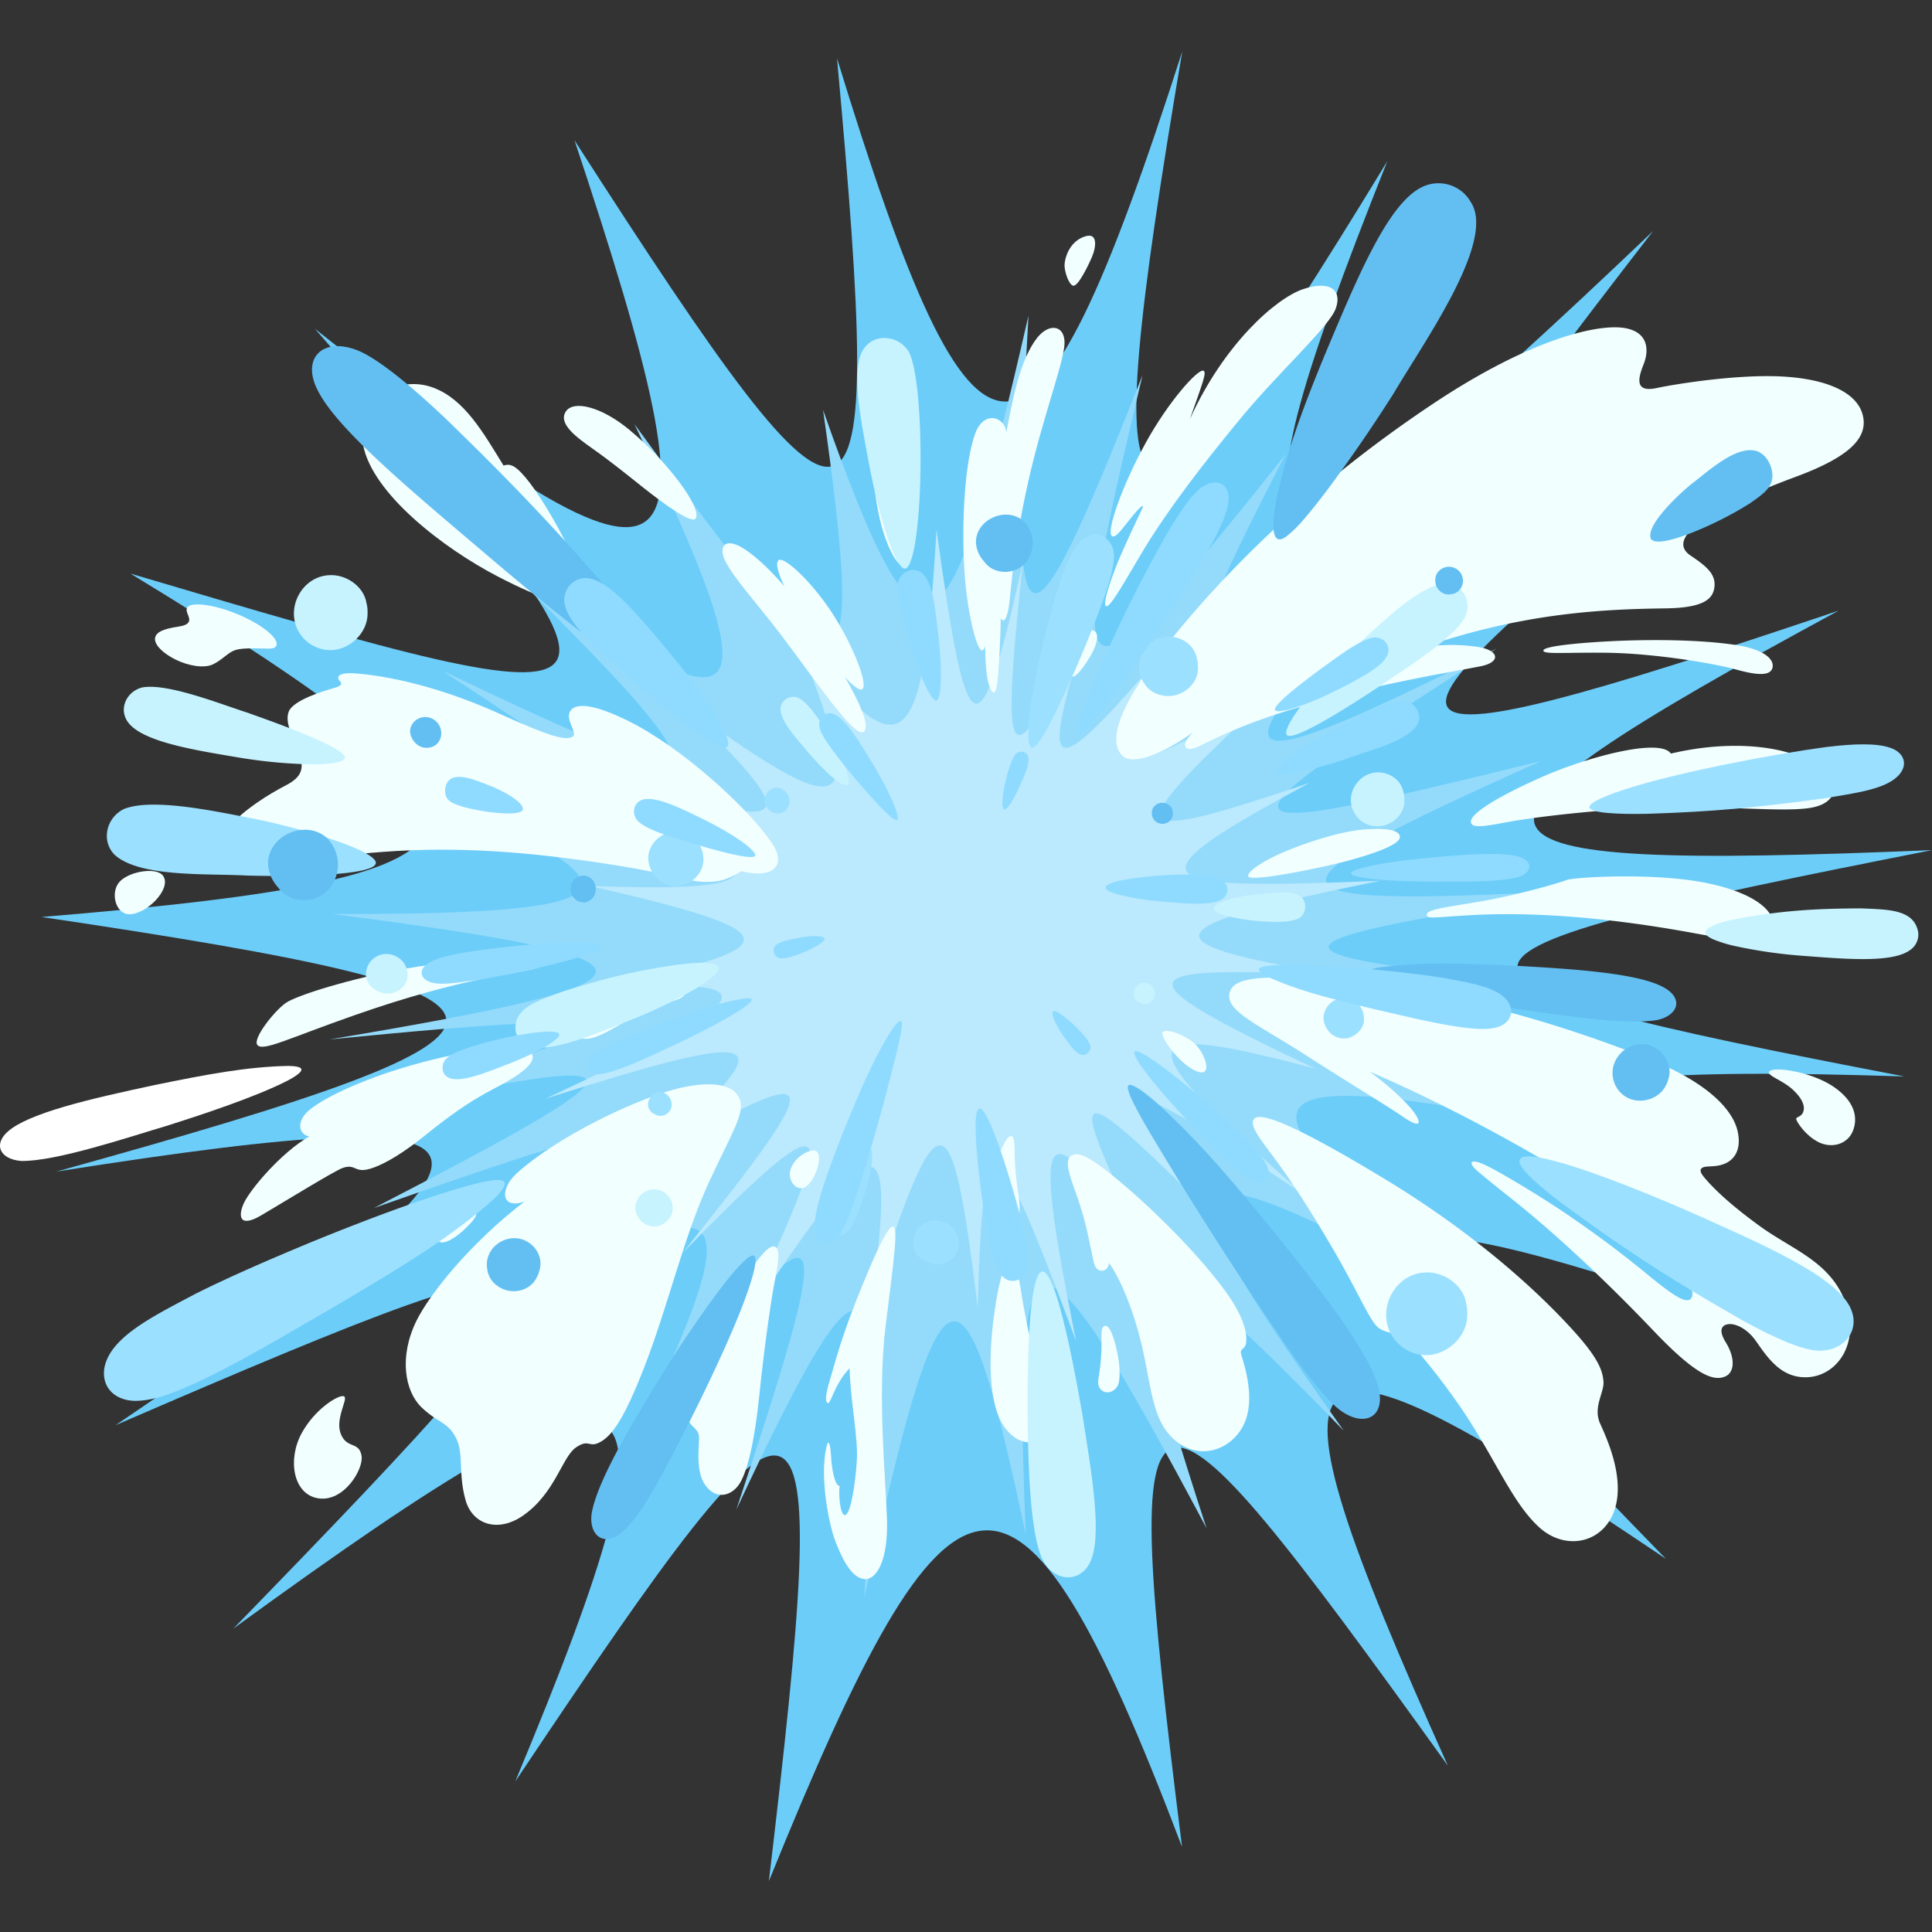
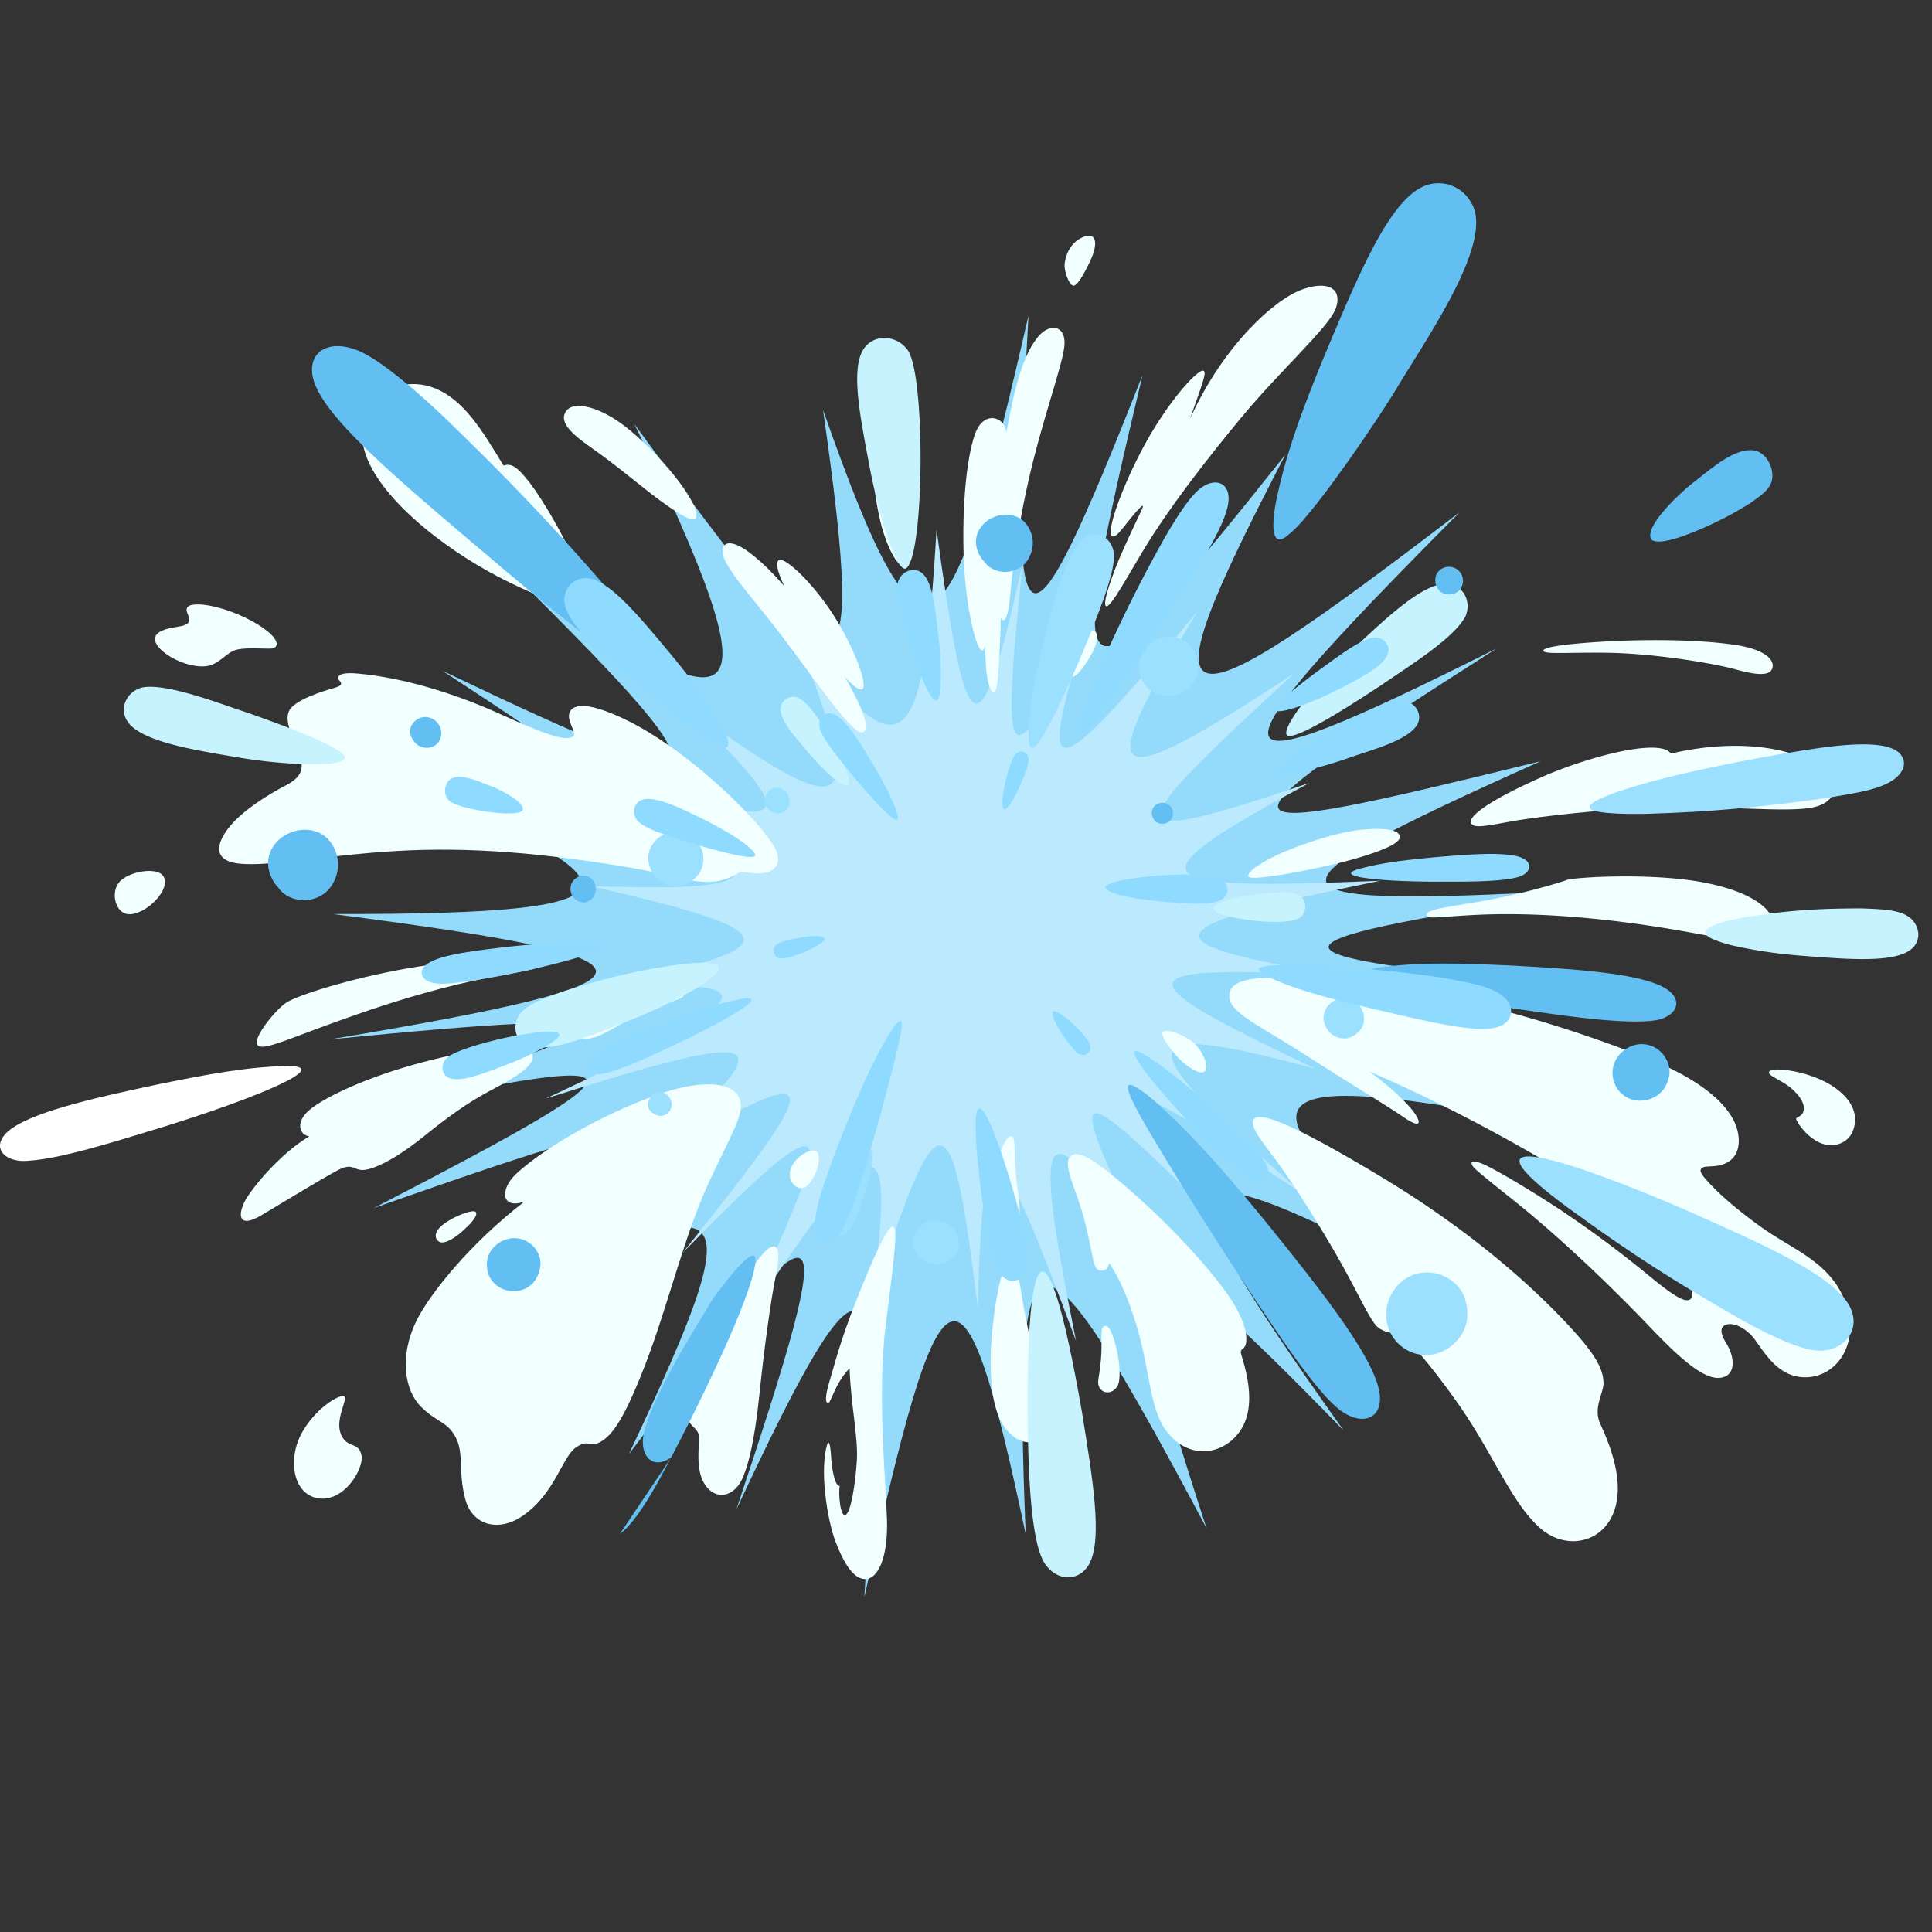
<svg xmlns="http://www.w3.org/2000/svg" width="512" height="512">
  <rect width="100%" height="100%" fill="#333333" stroke="none" />
-   <path fill="#6dcdf9" d="M313.33 13.5c-23.48 138.83-16.89 146.21 54.31 29.25-47.23 118.53-35.33 119.23 70.44 18.48-89.18 115.32-88.85 123 24.41 52.13-109.65 86.84-109.36 93.68 24.76 48.47-113.18 61.33-109.58 69.08 24.76 63.46-142.85 28.13-147.6 33.13-7.32 59.98-128.78-4.15-126.11 8.78-15.69 73.58-141.67-47.88-145.45-46.35-47.51 54.27-102.21-68.98-110.5-62.59-57.8 54.79-82.98-115.45-87.64-116.09-70.44 21.53-44.3-116.59-61.22-109.85-109.49 9.07 17.14-144.82 13.02-146.41-67.21-26.41 48.68-116.65 37.98-122.52-74.67-40.54 106.1-109.15 105.59-113.06-31.25-53.87 112.8-76.48 115.68-87.89-15.69-67.21 138.55-38.39 138.33-46.31-3.92-67.47C141.45 232.2 146.33 220.04 34.56 152c142.57 42.18 141.75 41.8 48.91-64.86 101.52 80.62 109.39 71.92 68.78-49.95 77.02 119.83 82.3 117.57 69.57-21.71 36.96 120.43 51.49 122.72 91.53-1.96z" />
  <path fill="#94dbfb" d="M272.56 83.55c-5.34 94.12-1.59 96.52 30.22 15.88-21.54 90.27-19.63 93.32 37.87 21.05-38.65 74.27-31.97 75.08 46.19 15.24-69.25 69.69-69.25 75.77 9.78 36.13-78.97 50.47-79.22 52.24 11.69 29.87-79.22 35.51-77.71 39.28 17.08 33.8-94.89 14.33-96.64 17.37-10.99 25.43-91.93-.13-94.97 3.62-7.64 36.3-81.84-15.5-81.76-6.94-14.02 49.44-85.98-46.25-90.41-43.28-36.66 32.43-59.95-61.82-63.2-56.65-36.35 25.84-44.82-84.17-51.53-87.31-47.91 1.59-16.9-79.66-22.33-75.69-42.76 16.71 6.14-94.56 1.55-99.14-33.92-23.21 28.47-85.47 25.95-87.11-28.47-14.69 34.32-72.98 30.24-75.1-46-30 70.2-65.48 70.09-67.44-21.52-35.25 78.67-40.75 77.09-42.98-18.06-22.08 94.44-27.98 96.02-31.42 6.29-22.58 93.01-15.54 94.85-21.11.79-33.23 87.64.2 87.48-7.31 2.77-41.17 93.57 24.38 97.69 23.42 26.33-23.28 77.97 37.28 78.52 33.36 13.02-31.35 70.52 51.56 75.66 44.72 37.84-34.02 55.89 76.69 61.81 79.53 49.99-3.76 26.82 76.29 33.2 67.48 54.46-25.08z" />
  <path fill="#bbe9fd" d="M248.18 140.26c8.06 59.1 11.24 60.91 22.87 8.88-6 56.86-4.28 59.66 18.11 13.77-15.43 47.77-11.38 46.56 28.2-.88-28.76 47.26-24.32 49.06 25.56 16.48-47.1 43.25-48.41 46.67 4.08 28.99-49.06 26.27-43.24 28.48 18.75 25.91-60.18 12.27-63.74 16.39-10.58 25.12-57.12-2.87-59.02-.14-6.61 24.68-50.51-13.46-49.88-7.71-3.17 33.23-52.57-34.69-55.65-34.64-21.24 8.46-41.7-41.59-43.4-41.28-17.89 10.75-30.9-44.5-33.1-40.27-21.1 19.72-21.64-58.17-24.65-61.02-26.05-8.8-6.95-56.95-10.19-57.31-28.2-1.41 6.96-50.3 1.66-48.11-35.61 8.35 28.39-59.81 27.2-64.02-14.41-21.48 40.06-50.02 40.01-53.26-14.14-21.42 43.28-37.04 39.68-39.08-22.12-19.48 59.82-27.91 62.08-33.06 7.05-28.2 58.83-11.59 60.65-15.27 4.85-28.11 52.71 1.68 50.97-2.52-2.64-32.96 57.81 20.38 62.45 18.92 25.56-16.3 46.02 33.62 51.2 32.13 31.33-17.58 28.9 38.43 33.89 32.03 37.41-27.72z" />
  <g fill="#f2ffff">
-     <path d="M297.21 200.04c-3.63-4.26-.37-13.79 13.34-30.8 15.6-19.36 38.72-41.99 69.65-62.52 25.62-17 43.49-21.06 50.56-19.75 6.08 1.13 6.29 5.87 4.82 9.55s-2.45 7.55 3.38 6.33c5.84-1.23 21.55-3.65 32.96-3.09 12.19.59 20.23 4.23 21.73 10.25 1.47 5.89-3.25 10.97-17.71 16.33-14.18 5.26-23.01 9.91-26.73 13.1-2.3 1.97-5.06 5.19-1.18 7.8 4.04 2.71 6.64 4.81 6.33 8.14-.29 3.12-2.4 5.69-12.85 5.84-16.09.23-37.28 1.03-64.16 10.25a49.2 49.2 0 0 1 14.52 0c5.4.9 5.98 4.02.49 5.1-6.94 1.36-22.56 3.92-37.77 7.95-15.21 4.02-25.19 7.43-35.61 12.65-2.47 1.24-4.29 1.86-4.83.69-.33-.74.22-1.94 2.03-3.82-6.65 4.9-16.09 9.42-18.98 6.02z" />
    <path d="M409.03 172.35c.17-1.04 8.21-1.92 17.63-2.41s23.45-.54 33.4 1c8.21 1.27 10.31 4.22 9.61 6.21-.81 2.31-5.17 1.5-9.88.2-4.71-1.31-20.68-4.24-34.47-4.37-11.03-.1-16.49.49-16.31-.63zm-78.22 59.88c-.39-1.3 4.52-4.46 10.35-6.82 6.54-2.65 14.58-5.14 20.4-5.59 6.67-.52 9.42.39 9.42 2.01 0 2.01-6.97 4.46-14.18 6.38-6.79 1.8-25.51 5.64-26 4.02zm59.01-14.27c-.49-2.09 6.47-6.57 18.64-11.97 12.16-5.4 31.46-10.53 34.34-6.28 16.63-3.92 31.98-1.97 39.34 3.63 5.73 4.36 4.72 9.13-1.41 10.56-7.28 1.7-26.36-.79-45.26.2-15.31.79-29.56 2.58-35.81 3.73-6.25 1.14-9.46 1.77-9.84.13zm-11.64 24.76c-.78-1.6 3.99-2.11 13.5-3.71 10.74-1.82 21.75-5.09 23.51-5.8 1.77-.72 22.93-2.06 36.95.78 12.67 2.57 17.53 7.13 17.85 10.73.37 4.04-3.6 5.82-20.47 2.68-22.16-4.12-42.44-5.79-59.02-4.91-9.39.5-11.92 1.05-12.32.23zm-52.42 20.96c.41-4.37 6.87-5.14 21.19-4.32 27.31 1.57 57.48 8.44 89.18 20.93 17.27 6.8 22.92 14.16 24.23 19s-.29 8.93-5.37 9.66c-1.7.25-3.21.07-3.9.54-.73.5-.47 1.31.54 2.52 1.96 2.35 6.08 6.67 14.96 13.08 8.48 6.12 18.46 9.29 22.45 20.01 3.99 10.73-2.09 19.57-10.14 19.88-7.06.28-10.63-5.48-13.67-9.74-2.1-2.96-5.17-4.58-7.19-4.32-2.03.26-2.52 1.87-.72 4.77 2.52 4.05 2.42 7.88 0 9.03-3.31 1.56-8.19-.59-19.16-12.1-16.4-17.21-29.69-28.65-36.82-34.34s-9.7-7.77-10.68-8.8-1.37-2.5 2.16-1.08 16.89 9.48 24.13 14.57a282.02 282.02 0 0 1 19.18 14.4c6.74 5.56 10.48 8.19 11.9 6.87 2.03-1.9-2.36-10.53-12.82-19.42-10.46-8.9-42.94-28.29-72.27-40.84 5.49 4 10.09 8.46 11.7 10.67 2.11 2.89 2.02 4.61-2.65 1.42-5.1-3.48-13.47-8.41-25.87-16.41-12.22-7.87-20.78-11.45-20.36-15.99zm143.03 20.47c-.17 1.02 3.67 2.21 6.19 4.5 3.06 2.78 3.34 4.82 2.89 6.03-.47 1.29-1.74 1.28-1.86 1.77s2.31 4.41 5.9 6.21c3.6 1.8 7.65.52 9.06-2.81 1.43-3.4.77-7.71-4.71-11.61-6.25-4.45-17.17-5.8-17.47-4.09zm-160.66-10.6c-.51.74 1.33 3.74 3.85 6.47 2.51 2.73 5.86 4.78 7.13 4.02 1.65-.99-.48-6.06-3.26-8.11s-7.01-3.41-7.72-2.38zm24.3 22.89c1.84-1.88 11.67 2.16 34.56 16.02 22.63 13.71 39.44 28.51 50.09 40.3 6.61 7.31 7.66 10.59 7.86 13.43s-2.85 6.77-.88 11.09c1.96 4.32 6.31 14.05 4.02 22.17-2.65 9.42-12.95 11.77-20.06 5.4-7.68-6.89-12.27-19.72-22.17-33.65-7.01-9.88-12.36-15.8-14.08-16.97-1.72-1.18-4.41-.69-6.62-2.5-2.21-1.82-5.47-9.79-12.02-20.95-6.41-10.92-11.13-18.15-15.99-24.66-3.68-4.93-6.18-8.18-4.71-9.68zm-48.37 9.73c-2.48 1.29-.13 6.43 1.77 12.05s2.5 9.18 3.29 12.78c.45 2.06.65 3.51 1.06 4.45.75 1.72 2.61 1.6 3.32.47.28-.43.41-.93.35-1.26 2.87 3.83 6.65 12.56 8.95 22.81 2.31 10.25 2.63 18.54 7.95 23.64 7.16 6.87 16.94 2.78 19.52-5.25 2.3-7.15-1.23-16.04-1.42-17.31-.2-1.28 1.17-.83 1.39-2.84.38-3.48-1.7-8.43-5.95-14.13-8.78-11.77-22.32-24.43-30.48-30.87-5.07-4-7.89-5.5-9.75-4.53zm8.82 45.21c-.88.09-1.03 1.1-.98 4 .05 2.89-.09 5.24-.6 8.71-.24 1.6-.49 2.62.05 3.6.97 1.78 3.39 1.73 4.68-.19.54-.8.67-2.11.67-3.73 0-3.41-1.05-7.48-1.59-9.1s-1.24-3.38-2.22-3.29zm-25.1-50.29c-1.68.23-4.84 9.22-5.43 14-.59 4.77.13 8.76 1.96 11.58 1.83 2.81 3.42 2.6 4.69 0 1.28-2.6 1.47-6.67.88-10.25s-.94-7.65-.98-10.52c-.05-3.44-.1-4.94-1.13-4.8zm-.2 33.42c-1.55.39-3.07 5.62-4.25 14.85-1.18 9.22-1.63 22.3 2.75 28.65 4.38 6.34 10.48 4.64 11.78.65 1.11-3.4-.2-7.06-2.03-12.69-1.83-5.62-4.32-17.72-5.1-22.89-.79-5.17-1.67-8.94-3.14-8.57z" />
    <path d="M265.07 327.66c1.72 1.79 2.36 5.9.98 8.84 1.01 2.35 2.49.32 3.09-.53-1.52-3.23-1.94-6.29-.37-8.88-.76-3.21-3.57-2.31-3.71.57zm-28.39-2.6c-1.5-.27-5.44 8.71-9.76 19.6s-5.89 17.46-6.97 20.99-1.42 5.84-.59 6.18 1.69-4.98 5.79-9.22c.29 9.56 2.35 18.44 1.91 24.72s-1.57 13.46-2.98 14.14-1.96-5.79-1.54-7.68c-1.34.07-2.13-4.71-2.29-7.72s-.64-5.57-1.36-2.03c-1.55 7.52.61 19.59 2.57 24.62 2.45 6.29 4.85 9.6 7.65 9.81 3.19.24 6.28-4.97 5.95-15.76s-2.62-33.2-.36-51.34c2.26-18.15 3.36-26.07 1.96-26.31zm-20.28-19.94c-1.34-1.02-6.15 1.46-6.99 5.17-.49 2.16.93 4.6 2.93 4.6 3.05 0 6.06-8.24 4.06-9.77zm-11.02 25.25c-3.14-1.19-11.58 14.28-16.54 24.78-4.53 9.59-7.44 18.15-6.44 21.14.57 1.69 2.51 2.27 2.81 4.12s-1.2 9.14 1.73 13.21c2.93 4.06 7.05 2.75 9.08-.48s3.94-10.99 5.2-23.3c1.25-12.31 3.17-25.81 4.15-30.59.99-4.78 1.39-8.34 0-8.87zm-10.25-40.58c-2.76-3.32-10.75-3.31-21.08.38-14.78 5.28-30.07 14.21-37.25 20.91-4.46 4.17-3.97 9.52 2.19 7.34-14.45 11.12-25.16 24.54-28.65 31.65-4.64 9.48-3.07 18.57 1.31 22.83 4.38 4.25 6.93 3.79 9.16 8.11 2.22 4.32.52 9.16 2.55 16.48 1.8 6.51 8.59 8.81 15.3 4.12 8.44-5.89 10.33-15.5 13.93-17.99s3.4.26 6.54-1.5c3.14-1.77 6.31-6.11 11.8-20.3 6.26-16.19 10.31-34.31 17.18-49.03s10.23-19.14 7.01-23zm-69.07 31.39c-.64-.71-4.9.77-7.85 2.75-3.07 2.06-3.26 4-2.04 5 1.57 1.29 5.13-1.5 6.5-2.75s4.29-4 3.38-5zm-35.26 48.8c-1.6 0-7.32 3.48-10.79 9.71-3.87 6.97-2.39 16.23 4.22 17.36 6.87 1.18 12.21-7.75 11.58-11.28-.64-3.53-3.29-2.06-5-4.78-1.67-2.64-.65-5.88.1-8.31.53-1.71.88-2.7-.1-2.7zm90.55-106.74c-.26-1.53-7.91-1.36-13.37-.8s-6.44 1.34-6.7 1.86.88.98-1.24 1.93c-2.13.95-5.93 1.59-7.46 4.05-1.65 2.65.18 5.31 3.17 5s6.57-2.65 10.43-4.84 7.78-3.73 10.5-4.61c2.55-.83 4.87-1.44 4.68-2.6zm-40.29 16.23c-1.58-4.17-20.83-.59-34.37 3.53s-23.5 9.32-25.9 12.36-.93 5.49 1.18 5.79c-7.6 4.41-15.7 14.13-17.33 17.66s-1.18 6.67 4.58 3.27 19.51-11.84 21.58-12.56c3.79-1.31 2.93 1.86 8.31-.13 3.37-1.25 7.78-3.86 13.54-8.5s11.17-8.67 17.72-12.1c4.98-2.61 11.81-6.38 10.69-9.32zm2.72-23.97c-.56-2.42-20.99-1.49-36 1.16s-29.14 7.13-32.01 9.11c-3.04 2.09-8.97 9.59-7.55 11.18 1.54 1.73 8.01-1.7 25.74-7.91 14-4.91 25.57-7.98 35.32-9.94 7.3-1.47 14.81-2.35 14.52-3.6zm52.65-24.63c8.37 2.11 12.29-1.44 8.04-7.6-6.44-9.35-23.84-25.25-38.03-32.24-10.61-5.23-14.08-4.25-15.19-2.78-1.82 2.4 2.24 6.21.39 7.06-2.06.96-6.33-.29-19.08-6.08s-26.23-9.71-37.87-10.74c-5.53-.49-5.44 1.13-4.71 1.91.74.79.69 1.33-1.57 1.96-2.26.64-10.79 3.14-11.92 6.3-1.32 3.69 2.45 8.47 3.14 11.71s.59 5.44-3.87 7.75-11.34 6.54-14.91 10.94c-3.79 4.68-4.51 9.27 3.09 9.86s20.52-1.89 37.36-3.15c19.95-1.5 38.91-.13 62.36 3.6 14.22 2.26 18.22 4.19 23.13 4.33 3.53.1 5.91-.47 9.64-2.81zm-153.15 1.32c-1.62-2.5-8.81-1.34-11.47 1.36-2.67 2.71-1.3 8.58 2.32 8.73 4.55.19 11.37-6.65 9.15-10.08zm29.92-61.03c.8-1.59-2.48-4.46-6.55-6.64-4.78-2.56-10.25-4.24-13.94-4.34-3.04-.08-3.73.82-2.97 2.56s.76 2.85-2.62 3.35-5.78 1.29-6.03 3 2.03 4.03 5.47 5.72c3.43 1.68 7.58 2.38 9.94 1.22 2.51-1.23 3.92-3.14 5.89-3.77s6.07-.41 7.59-.39c1.53.02 2.79.16 3.22-.71zm110.21 10.55c.58-.9-4.27-6.25-7.21-8.83-3.97-3.48-7.85-6.62-9.47-5.05s1.5 5.46 4.91 8.04c4.09 3.11 10.97 7.08 11.77 5.84zm-29.1-21.56c1.51-1.15-.79-5.49-4.05-8.96 1.64.92 3.4 1.96 1.5-3.27s-8.02-15.61-11.25-19.82c-3.65-4.76-5.23-5.36-7.06-4.71-5.43-8.83-10.37-17.56-18.61-20.65-9.5-3.56-20.96 3.06-18.61 15.22 2.49 12.88 21.19 27.27 35.64 34.79 12.15 6.32 20.54 8.83 22.43 7.39zm74.62 33.76c-2.36 2.17-13.49-14.65-22.42-26.27-6.29-8.18-12.28-14.73-14.41-19.17-1.78-3.7.09-6.82 6.41-2.12 7.24 5.39 15.47 15.88 20.68 24.86 5.21 8.99 12.22 20.42 9.74 22.7z" />
    <path d="M206.34 148.47c1.22-1.04 7.47 4.34 13.14 12.43 5.66 8.09 10.67 20.05 9.11 21.67-1.56 1.63-9.76-8.84-13.9-15.28s-10.35-17.13-8.35-18.82zm-21.92-11.16c-.83 1.82-8.41-3.7-13.79-7.97-4.25-3.38-8.58-6.9-13.29-10.23s-9.42-6.79-7.43-9.99c1.98-3.2 9.48-1.36 16.89 4.79 9.89 8.22 19.04 20.31 17.63 23.4zm58.14 25.01c-.97.26-2.5-1.27-2.5-2.8 0-2.45 2.32-2.63 3.19-1.44 1.09 1.5.46 3.94-.69 4.24zm-3.08-12.34c1.96-.04.73-9.83.15-13.91-.75-5.22-1.9-12.58-5.69-11.94-3.39.57-1.91 8.24-.78 13.44s4.12 12.46 6.33 12.41zm21.58 21.09c.1 4.27.29 8.63 1.18 10.89.88 2.26 1.82 2.7 2.26-2.94s.74-13.34.69-15.26c.73 1.47 1.77.54 2.31-4.17s1.21-15.01 5-31.98c3.49-15.62 8.9-30.18 9.55-35.74s-3.75-6.62-7.13-2.42c-4.64 5.76-6.67 17.01-8.24 25.18-.33-4.25-5.96-6-8.24.26-3.1 8.5-3.7 26.66-2.71 38.38.98 11.72 4.09 22.93 5.35 17.8zm23.31-95.37c1.26.37 3.99-5.2 5.04-7.68 1.05-2.49 1.78-6.97-2.52-5.13-3.37 1.44-4.62 5.07-4.77 7.16-.12 1.57 1.01 5.29 2.26 5.66zm-.26 103.56c1.01.45 3.56-3.04 5.19-5.99s1.97-5.6.54-6.16c-1.6-.64-3.55 1.56-4.8 4.43-1.28 2.95-2.03 7.24-.93 7.73zm9.04-18.59c1.19.39 6.04-8.58 9.91-14.96 6.54-10.8 15.77-22.81 25.87-35.03s23.31-24.06 25.06-28.92-1.5-7.6-8.73-5.11-20.94 14.58-29.92 34.4c3.47-9.84 4.53-12.5 3.55-12.81-1.48-.47-9.22 8.13-15.27 19.12-6.23 11.32-10.63 23.78-8.91 24.72.93.51 2.24-1.37 4.74-4.49 2.65-3.3 4.3-4.89 2.93-2.09s-4.49 9.55-5.73 12.48c-1.25 2.93-4.83 12.24-3.49 12.67z" />
  </g>
  <path fill="#9ce0ff" d="M287.32 142.65c-2.26 1.63-4.18 5.37-5.91 10.25s-3.27 10.9-4.82 17.11c-3.61 14.45-5.12 27.58-3.19 28.11 1.15.31 3.6-3.82 6.19-9.03a318 318 0 0 0 12.78-30.11c1.81-5.12 3.16-9.88 2.78-12.52-.59-4.12-4.54-6.18-7.83-3.8z" />
  <path fill="#c7f3ff" d="M383.31 154.7c-2.96-.05-6.78 2-10.99 5.19-4.22 3.19-8.85 7.51-13.58 11.99a133.9 133.9 0 0 0-13.61 14.73c-3.25 4.23-4.86 7.39-4.06 8.21 2.21 2.05 22.6-11.74 25.05-13.28 5.84-4.15 19.24-12.18 22.28-18.29 1.65-3.97-.75-8.46-5.08-8.54zM33.93 191.4c1.75 2.39 5.69 4.2 10.77 5.63 5.09 1.44 11.33 2.51 17.76 3.58a134.06 134.06 0 0 0 19.96 1.95c5.33.04 8.82-.59 8.99-1.72.3-3-23.01-10.91-25.72-11.94-6.83-2.15-21.33-7.98-28.03-6.71-4.16 1.08-6.29 5.7-3.74 9.2z" />
  <path fill="#9ce0ff" d="M223.46 327.24c2.49-1.08 4.01-5.83 5.7-10.97a40.63 40.63 0 0 0 1.89-8.18c.23-2.26.01-3.82-.66-4.07-.8-.3-2.26 1.24-3.75 3.24a59.77 59.77 0 0 0-6.86 12.17c-.87 2.17-1.42 4.26-1.06 5.49.56 1.94 2.92 3.1 4.75 2.32z" />
  <path fill="#c7f3ff" d="M206.85 187.63c-.15 3.63 4.69 8.5 7.33 11.76 2.1 2.45 8.48 9.5 10.49 8.63 1.53-1.71-3.59-10.78-4.7-12.64-1.83-2.93-5.48-9.24-8.62-10.53-2.04-.68-4.3.68-4.49 2.78zm138.04 50.1c-1.94-1.83-6.72-1.28-11.93-.73-3.03.31-5.89.87-7.98 1.57s-3.39 1.53-3.35 2.24c.05.85 1.99 1.57 4.34 2.13a55.04 55.04 0 0 0 13.48 1.34c2.27-.09 4.34-.45 5.28-1.28 1.49-1.31 1.56-3.94.15-5.28zm-204.85 39.44c2.61.93 6.61.36 11.33-1.03 4.73-1.38 10.19-3.58 15.82-5.86a128.39 128.39 0 0 0 16.84-8.08 34.56 34.56 0 0 0 4.95-3.43c1.14-1 2.53-2.59.44-3.22-3.02-.73-5.9-.3-9.68.08-11.8 1.7-19.42 3.64-30.55 7.12-6.65 2.45-13.32 4.41-12.52 10.57a4.98 4.98 0 0 0 3.36 3.84zm366.24-25.46c-2.21 1.68-6.2 2.34-11.11 2.44-4.92.11-10.8-.34-16.85-.81a129.03 129.03 0 0 1-18.49-2.62 34.45 34.45 0 0 1-5.76-1.77c-1.39-.61-3.2-1.71-1.39-2.94 2.66-1.61 5.53-2.07 9.25-2.84 11.76-1.95 19.61-2.39 31.28-2.44 7.07.32 14.03.18 15.13 6.3a4.97 4.97 0 0 1-2.04 4.67z" />
  <path fill="#63bff2" d="M365.56 368.97c-.75-4.63-4.53-11.31-9.97-19.09-5.44-7.79-12.54-16.68-19.93-25.82-10.68-13.05-18.87-22.43-28.64-31.36a57.13 57.13 0 0 0-3.81-3.16c-2.21-1.64-3.66-2.35-4.14-1.91-.57.52.24 2.66 1.88 5.79.8 1.58 1.83 3.39 2.98 5.39a1008.88 1008.88 0 0 0 36.43 57.02c5.76 8.23 11.32 15.47 15.12 18.12 5.92 4.15 11.17 1.78 10.08-4.98z" />
  <path fill="#c7f3ff" d="M288.66 414.45c3.63-6.68.84-22.93-1.94-40.29-9.83-56.23-14.65-42.69-14.4.85.16 12.06.51 33.09 4.52 39.28 3.13 4.85 9.17 5.02 11.82.15z" />
-   <path fill="#9ce0ff" d="M35.7 371.25c5.32-.02 10.32-2.21 15.33-4.37 12.42-5.72 23.51-12.51 37.23-20.38 17.1-10.17 30.69-18.1 42.67-28.79 2.16-2.13 3.17-3.66 2.74-4.41-.51-.89-3.06-.68-6.84.21-13.57 3.35-34.6 11.63-46.17 16.42-8.06 3.38-19.12 8.06-28.98 13.01-11.24 5.96-22.39 11.39-24 19.47-.86 4.97 2.48 8.68 8.01 8.83zm-5.27-144.68c6.65 5.99 24.46 4.88 34.99 5.46 8.93.24 17.36.09 23.62-.42s10.36-1.42 10.55-2.85c.22-1.68-5.14-4.18-11.93-6.43A189.32 189.32 0 0 0 67.48 217c-8.63-1.6-26.76-5.78-34.64-2.6-4.73 2.32-6.11 8.51-2.41 12.18z" />
  <path fill="#63bff2" d="M83.56 102.04c2.12 5.33 8.37 12.2 16.82 20.11 8.45 7.9 19.11 16.82 30.04 26.12 12.72 10.82 25.03 20.63 34.41 27.44 9.39 6.81 15.83 10.64 16.95 9.42.66-.72-.58-3.27-3.03-6.91a188.16 188.16 0 0 0-10.29-13.4c-18.15-21.47-30.9-35.03-50.75-54.26-9.04-8.51-17.78-15.74-23.19-17.8-8.49-3.23-14.07 1.53-10.97 9.28z" />
  <path fill="#c7f3ff" d="M228.98 92.31c-3.6 5.18-1.16 17.41 1.28 30.42 2.85 15.15 7.11 28.27 9.67 27.98 5.11-1.86 5.54-53.5.23-58.4-2.73-3.45-8.53-3.84-11.18 0z" />
  <path fill="#63bff2" d="M376.92 49.54c-9.11 4.34-17.15 23.87-25.9 44.66-6.15 14.98-10.34 26.36-12.9 38.94a43.2 43.2 0 0 0-.63 4.89c-.14 2.37 0 6.65 3.36 4.17a31.83 31.83 0 0 0 4.98-4.94c2.26-2.63 4.25-5.21 6.49-8.19a420.95 420.95 0 0 0 17-24.8c8.14-13.82 27.15-40.36 20.5-50.64a9.85 9.85 0 0 0-12.91-4.08zm88.46 69.96c-5.25-1.39-12.11 4.91-16.71 8.44-3.47 2.7-12.95 11.53-11.1 14.97 2.36 2.53 15.14-3.53 17.54-4.72a89.32 89.32 0 0 0 8.65-4.81c3.74-2.62 6.38-4.44 5.89-8.17-.31-2.42-1.86-5-4.26-5.72zm-23.75 142.6c-2.99-1.97-8.69-3.3-15.83-4.23-7.15-.94-15.75-1.47-24.61-1.96-13.88-.63-24.71-1.02-35.77.49-2.05.36-3.23.83-3.28 1.4-.06.67 1.51 1.53 4.08 2.41 9.25 3.05 24.84 5.55 33.43 6.86 9.87 1.3 30.65 4.86 39.66 3.22 5.32-1.28 6.68-5.33 2.32-8.19z" />
  <path fill="#fff" d="M2.02 299.92c2.65-2.41 8.07-4.6 14.98-6.63s15.33-3.89 24.01-5.75c13.61-2.77 24.26-4.84 35.41-5.06 2.08.04 3.32.32 3.45.88.16.65-1.25 1.75-3.66 3.02-8.66 4.45-23.68 9.33-31.96 11.96-9.55 2.81-29.52 9.55-38.68 9.32-5.45-.44-7.43-4.23-3.56-7.74z" />
  <path fill="#9ce0ff" d="M490.18 346.19c-2.17-4.11-7.88-8.21-15.47-12.35s-17.08-8.32-26.85-12.68c-30.16-13.2-64.37-24.63-32.25-1.03 16.87 12.31 28.53 19.73 46.33 29.88 8.05 4.41 15.64 7.86 20.08 7.94 6.69.13 11.39-5.52 8.16-11.76z" />
-   <path fill="#63bff2" d="M164.25 406.53c2.94-2.12 6.29-7.01 9.92-13.42 7.21-13.09 18.05-34.91 23-48.13 2.6-6.93 3.73-11.63 2.63-12.2-1.3-.68-5.81 4.51-10.76 11.24a324.6 324.6 0 0 0-13.66 20.33c-5.35 8.84-17.14 27.4-18.61 36.92-.64 5.16 2.74 8.63 7.48 5.27z" />
+   <path fill="#63bff2" d="M164.25 406.53c2.94-2.12 6.29-7.01 9.92-13.42 7.21-13.09 18.05-34.91 23-48.13 2.6-6.93 3.73-11.63 2.63-12.2-1.3-.68-5.81 4.51-10.76 11.24c-5.35 8.84-17.14 27.4-18.61 36.92-.64 5.16 2.74 8.63 7.48 5.27z" />
  <path fill="#9ce0ff" d="M500.9 198.17c-3.51-1.25-9.45-1.11-16.73-.22-14.72 1.96-38.41 6.56-51.8 10.69-7.01 2.15-11.36 4.11-11.15 5.33.25 1.45 7.06 1.87 15.31 1.7 17.67-.55 29.31-1.71 46.51-4.03 8.83-1.53 17.16-2.42 20.51-6.64 2.19-2.84.68-5.75-2.64-6.83z" />
-   <path fill="#c7f3ff" d="M306.07 263.28c.13 2.03-2.08 3.41-3.74 2.58-.83-.28-1.94-1.11-1.94-2.49 0-2.21 2.77-4.15 4.8-2.13.52.52.85 1.24.88 2.04zm66.1-51.39c.23 4.24-3.92 7.57-8.07 7.01a6.48 6.48 0 0 1-4.71-2.77c-3.32-4.43-.28-10.52 4.71-11.35 3.6-.55 7.2 1.66 7.83 5.21.16.6.24 1.24.24 1.9zM97.4 162.31c.19 5.32-4.71 9.98-9.86 9.98a9.73 9.73 0 0 1-9.07-6.37c-2.21-6.13 2.21-13.24 8.83-13.49 4.41-.25 9.07 2.94 9.8 7.31.22.82.33 1.69.31 2.58zm80.86 157.77c.2 2.3-1.71 4.21-3.83 4.85a4.9 4.9 0 0 1-4.66-1.48c-1.06-1.27-1.7-2.76-1.27-4.45a4.98 4.98 0 0 1 4.88-3.82 4.9 4.9 0 0 1 4.89 4.91zm-70.24-62.03c.27 3.15-2.85 5.65-5.98 5.23-2.29-.42-4.58-1.87-5-4.37a5.39 5.39 0 0 1 4.58-6.04 5.7 5.7 0 0 1 6.15 3.79c.14.44.23.91.25 1.39z" />
  <path fill="#63bff2" d="M441.43 287.72c-1.79 3.64-6.77 5-10.23 3.14a7.42 7.42 0 0 1-3.79-7.56c.73-4.91 6.26-8.1 10.8-5.87 3.05 1.43 5.03 5.25 3.95 8.44a7.18 7.18 0 0 1-.72 1.84zM387.27 155.6c-.68 1.59-2.62 2.17-4.24 1.84a3.67 3.67 0 0 1-2.55-2.63c-.25-1.21-.14-2.42.74-3.39a3.73 3.73 0 0 1 6.48 2.79 3.6 3.6 0 0 1-.42 1.39zm-229.76 81.67c-.38.96-1.31 1.46-2.18 1.83a3.56 3.56 0 0 1-3.63-1.62c-.94-1.67-.61-3.82 1.13-4.89.8-.57 1.66-.61 2.57-.45 1.89.52 2.81 2.51 2.41 4.24-.06.3-.16.6-.3.89zm-40.96-41.22c-.96 2.21-3.95 2.76-5.9 1.36-1.39-1.11-2.4-2.91-1.78-4.74a4.1 4.1 0 0 1 5.25-2.4 4.34 4.34 0 0 1 2.76 4.77 3.8 3.8 0 0 1-.33 1.02zm156.3-48.56c-2.24 4.92-9.18 5.38-12.03 1.34-1.6-1.7-3.15-5.04-1.41-8.29 2.79-5.19 11.72-6.25 13.95 1.05a7.95 7.95 0 0 1-.52 5.89zM88.52 233.55c-2.76 6.06-11.3 6.62-14.8 1.65-1.97-2.09-3.87-6.2-1.73-10.19 3.43-6.39 14.42-7.69 17.16 1.29.7 2.3.54 4.9-.63 7.25zm53.73 104.95c-1.79 3.82-6.98 4.77-10.34 2.34a6.42 6.42 0 0 1-2.81-4.63c-.82-5.43 4.7-9.32 9.44-7.71 3.4 1.21 5.51 4.83 4.4 8.23a7.1 7.1 0 0 1-.68 1.77zm168.31-121.7c-.77 1.74-3.37 2.05-4.64.56a2.95 2.95 0 0 1-.22-3.45 2.93 2.93 0 0 1 4.52-.19c.55.66.7 1.55.59 2.37-.05.24-.13.48-.25.71z" />
  <path fill="#9ce0ff" d="M388.85 348.12c.21 5.86-5.2 11-10.87 11-4.33 0-8.38-2.7-10-7.03-2.43-6.76 2.43-14.6 9.73-14.87 4.87-.27 10 3.24 10.8 8.06.24.91.36 1.86.34 2.84zM186.4 227.38c.38 4.9-5.15 8.79-9.87 6.95a7.58 7.58 0 0 1-4.71-7.58c.62-4.71 5.74-7.59 10.05-5.94a7.8 7.8 0 0 1 4.23 4.67c.18.6.29 1.25.31 1.91zm175.06 42.46c.22 2.49-1.85 4.56-4.14 5.25a5.3 5.3 0 0 1-5.05-1.61c-1.15-1.38-1.84-2.98-1.38-4.82a5.39 5.39 0 0 1 5.28-4.13 5.3 5.3 0 0 1 5.29 5.31zm-152.23-57.59c.12.99-.45 1.84-1.02 2.55a3.42 3.42 0 0 1-3.82.28c-1.56-.99-2.27-2.97-1.27-4.67.43-.85 1.13-1.27 1.98-1.56 1.84-.43 3.54.85 3.98 2.51.09.29.14.58.15.89zm44.87 116.99c.3 3.47-3.15 6.23-6.59 5.77-2.52-.46-5.05-2.07-5.51-4.82a5.94 5.94 0 0 1 5.05-6.66 6.29 6.29 0 0 1 6.78 4.18c.16.49.25 1 .27 1.53zM178 292.6c.15 2.23-2.29 3.76-4.12 2.85-.92-.31-2.14-1.22-2.14-2.75 0-2.44 3.05-4.58 5.29-2.35.57.57.94 1.37.97 2.25zm139.48-115.94c.26 4.68-4.32 8.34-8.9 7.73-2.14-.31-3.97-1.22-5.19-3.05-3.66-4.88-.31-11.59 5.19-12.51 3.97-.61 7.93 1.83 8.63 5.74.18.67.27 1.36.26 2.09z" />
  <path fill="#8fdbff" d="M220.8 189.21c1.51.51 3.19 2.24 4.96 4.62s3.62 5.42 5.51 8.56c4.4 7.31 7.44 14.25 6.47 14.86-.58.37-2.61-1.49-4.91-3.91a180 180 0 0 1-12.06-14.35c-1.85-2.5-3.39-4.88-3.62-6.39-.37-2.36 1.45-4.15 3.65-3.4zm-50.54 22.73c1.61-.53 4.05-.05 6.89.99s6.11 2.62 9.45 4.28c3.9 1.93 7.44 4 9.93 5.78 2.49 1.77 3.9 3.23 3.6 3.81-.87 1.5-14.35-2.63-15.95-3.07-3.9-1.29-12.58-3.44-15.27-6.27-1.57-1.9-1.01-4.76 1.35-5.53zm197.51-38.6c-.56 1.61-2.41 3.26-4.95 4.89a99.78 99.78 0 0 1-9.12 4.94 76.22 76.22 0 0 1-10.6 4.42c-2.91.92-4.93 1.16-5.22.57-.67-1.59 10.77-9.84 12.08-10.86 3.38-2.33 10.34-7.95 14.23-8.38 2.46-.11 4.4 2.07 3.59 4.41zm-80.98 106.24c-1.55-.17-3.18-2.52-4.96-5.05a23.13 23.13 0 0 1-2.41-4.16c-.51-1.2-.65-2.09-.32-2.34.39-.3 1.45.3 2.6 1.15a34.47 34.47 0 0 1 5.8 5.51c.84 1.04 1.49 2.09 1.5 2.83.02 1.15-1.08 2.19-2.21 2.07zm-14.36-79.25c.69 1.96-1.14 5.44-2.04 7.67-.74 1.69-3.05 6.63-4.3 6.49-1.12-.68.15-6.5.45-7.71.51-1.91 1.45-5.98 2.95-7.22 1-.71 2.47-.35 2.93.77zm-67.18 50.63c.76-1.33 3.47-1.83 6.41-2.41a22.4 22.4 0 0 1 4.64-.48c1.26.03 2.11.27 2.21.67.11.48-.82 1.2-2.02 1.9a31.51 31.51 0 0 1-7.16 3c-1.26.33-2.45.48-3.11.19-1.03-.47-1.52-1.89-.97-2.87zm118.82-12.82c-1.27.95-3.56 1.31-6.38 1.34-2.82.04-6.18-.25-9.65-.55a73.42 73.42 0 0 1-10.58-1.59 19.47 19.47 0 0 1-3.29-1.05c-.79-.36-1.82-1-.78-1.69 1.53-.91 3.18-1.16 5.31-1.58a100.58 100.58 0 0 1 17.93-1.24c4.05.22 8.04.18 8.63 3.69.11.97-.26 1.97-1.19 2.66zm-204.86 47.59c1.49.55 3.79.24 6.5-.53s5.86-2 9.09-3.27a74.33 74.33 0 0 0 9.69-4.54 18.8 18.8 0 0 0 2.85-1.94c.66-.57 1.46-1.47.27-1.84-1.72-.43-3.38-.2-5.54 0a99.36 99.36 0 0 0-17.54 3.92c-3.82 1.37-7.66 2.46-7.22 5.99.17.96.8 1.81 1.9 2.21zm96.77 40.58c-.37-2.66.58-6.96 2.25-12.13a283.6 283.6 0 0 1 6.58-17.49c3.66-8.94 6.57-15.45 10.42-21.99.58-.94 1.08-1.74 1.56-2.37.94-1.27 1.61-1.9 1.95-1.74.4.19.32 1.5-.06 3.49-.17 1-.43 2.16-.73 3.45a578.1 578.1 0 0 1-10.37 37.35c-1.77 5.48-3.6 10.37-5.24 12.46-2.54 3.26-5.82 2.85-6.36-1.03zm49.75 11.99c-3.11-3.05-4.31-12.42-5.71-22.39-4.06-32.45.85-25.84 8.03-1.95 1.94 6.63 5.28 18.21 4.12 22.27-.9 3.18-4.18 4.29-6.45 2.07zm131.29-66.16c-2.91.88-6.02.52-9.13.18-7.76-1.05-14.97-2.9-23.81-4.91-11.07-2.7-19.85-4.75-28.21-8.6-1.54-.8-2.35-1.47-2.24-1.95.13-.57 1.56-.89 3.78-1.03 8-.44 20.9.55 28.05 1.24 4.98.5 11.83 1.2 18.06 2.26 7.16 1.38 14.17 2.48 16.42 6.63 1.31 2.58.1 5.17-2.91 6.18zm-21.42-80.12c-2.63 4.4-12.57 6.78-18.24 8.87a129.5 129.5 0 0 1-13.01 3.74c-3.51.77-5.91.96-6.26.21-.4-.88 2.12-3.15 5.45-5.53s7.47-4.85 10.15-6.31c4.46-2.32 13.69-7.66 18.54-7.24 2.98.48 4.78 3.64 3.37 6.27zm-50.03-59.28c-.26 3.28-2.53 8.09-5.84 13.84-3.3 5.75-7.64 12.42-12.07 19.35-5.15 8.06-10.24 15.5-14.24 20.81s-6.88 8.49-7.7 8.01c-.48-.28-.24-1.89.5-4.29.73-2.4 1.95-5.6 3.39-9.07a379.04 379.04 0 0 1 18.68-38.24c3.52-6.18 7.1-11.61 9.71-13.64 4.11-3.2 7.96-1.52 7.57 3.24zm-81.27 19.1c2.84 2.23 3.56 9.34 4.41 16.88.99 8.78.86 16.68-.59 16.95-3.11-.16-12.02-28.37-9.94-31.95.92-2.35 4.03-3.54 6.12-1.88zm-88.21 1.43c5.72.85 13.41 10.19 21.68 20.11 5.88 7.17 10.09 12.7 13.61 19.16.5.96.89 1.83 1.16 2.57.47 1.27 1.11 3.64-1.14 2.85a18.42 18.42 0 0 1-3.56-1.87 87.73 87.73 0 0 1-4.93-3.4 239.74 239.74 0 0 1-13.47-10.73c-6.78-6.2-21.65-17.55-19.74-24.29a5.64 5.64 0 0 1 6.39-4.4zm-36.7 53.18c2.64-1.64 7.46.66 10.57 1.82 2.35.89 9.03 4.14 8.6 6.34-.86 1.78-8.88.61-10.4.36a49.21 49.21 0 0 1-5.54-1.18c-2.49-.81-4.24-1.36-4.6-3.48-.24-1.37.18-3.05 1.37-3.85zm36.97 74.11c1.31-1.58 4.2-3.26 7.96-4.98 3.76-1.71 8.38-3.45 13.15-5.21 7.49-2.67 13.36-4.71 19.67-5.74 1.18-.15 1.91-.09 2.03.22.15.36-.57 1.09-1.83 2.01-4.55 3.22-12.67 7.21-17.16 9.38-5.19 2.37-15.97 7.81-21.18 8.43-3.13.19-4.56-1.8-2.65-4.1zm247.12-53.14c-1.86-.87-5.19-1.16-9.32-1.11s-9.05.45-14.12.89c-7.92.77-14.1 1.43-20.24 3.18-1.13.37-1.76.73-1.74 1.06.02.39.98.75 2.51 1.04 5.49.98 14.54 1.14 19.51 1.18 5.7-.06 17.77.27 22.75-1.39 2.91-1.16 3.36-3.57.65-4.83zm-70.94 85.64c-1.97-.67-4.62-2.78-7.69-5.68-6.15-5.96-15.75-16.09-20.68-22.5-2.59-3.36-4-5.74-3.49-6.24.6-.59 3.94 1.49 7.78 4.35 3.84 2.85 8.19 6.47 10.9 8.84 4.41 3.95 13.99 12.13 16.4 17.09 1.22 2.72-.05 5.19-3.21 4.14zM113.16 255.5c1.71-1.27 4.99-2.19 9.13-2.93 8.39-1.4 22.14-2.86 30.17-2.85 4.2 0 6.91.34 7 1.04.11.84-3.55 2.21-8.1 3.51a232.74 232.74 0 0 1-26.15 5.61c-5.09.65-9.81 1.55-12.35-.19-1.68-1.19-1.34-3.03.3-4.18z" />
</svg>